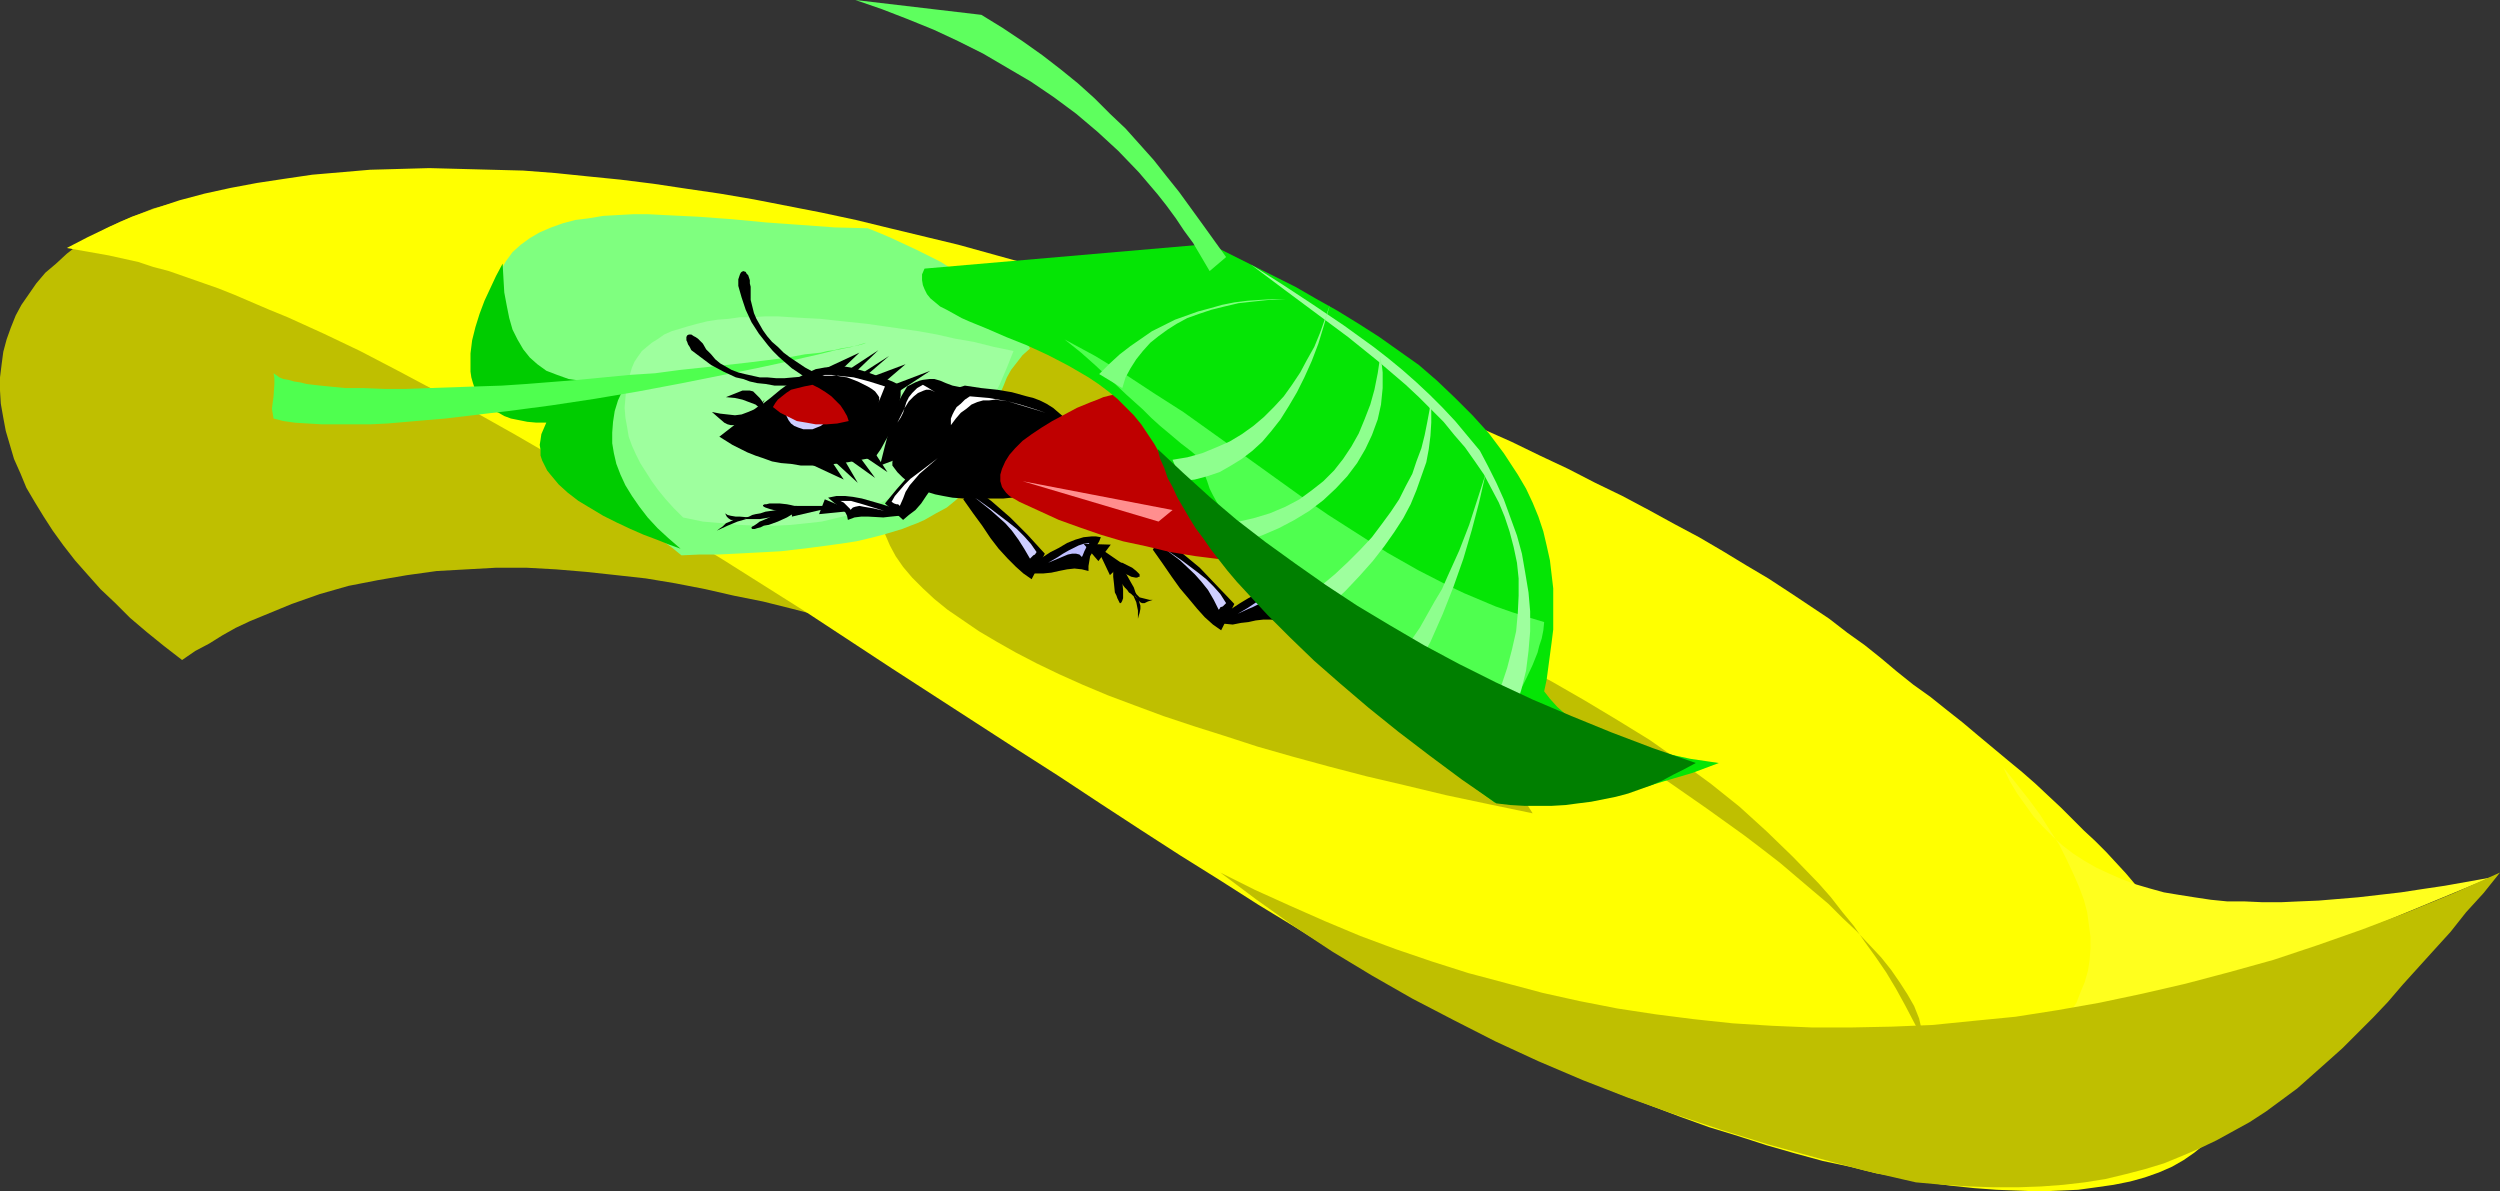
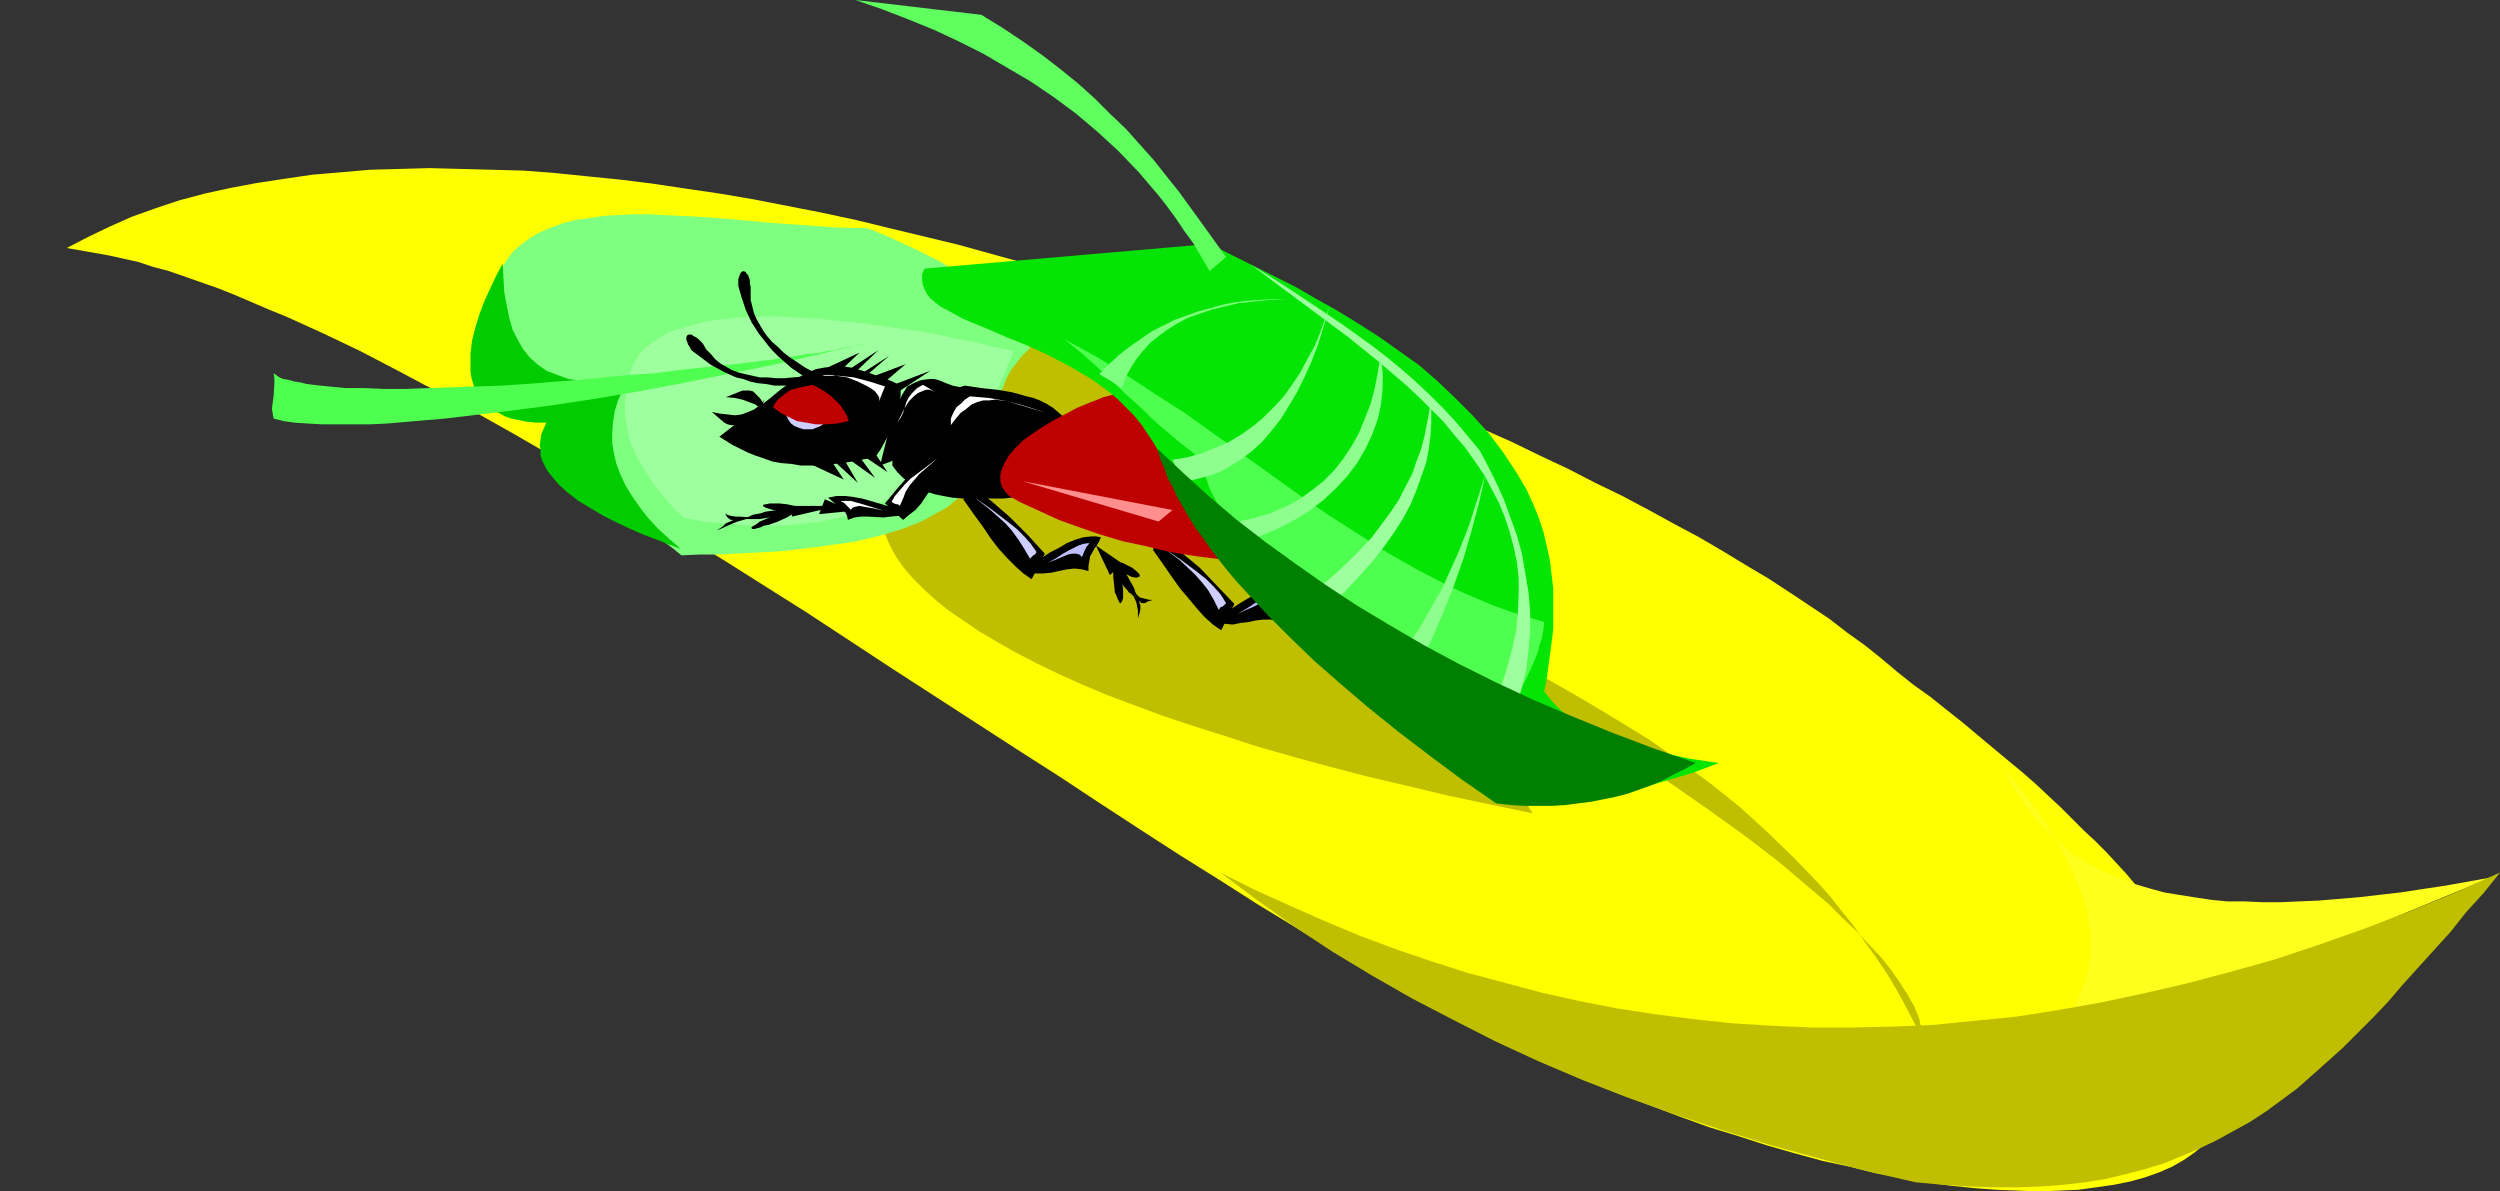
<svg xmlns="http://www.w3.org/2000/svg" xmlns:ns1="http://sodipodi.sourceforge.net/DTD/sodipodi-0.dtd" xmlns:ns2="http://www.inkscape.org/namespaces/inkscape" version="1.0" width="129.724mm" height="61.823mm" id="svg68" ns1:docname="Insect Sleeping.wmf">
  <rect width="100%" height="100%" fill="#333333" stroke="none" />
  <ns1:namedview id="namedview68" pagecolor="#ffffff" bordercolor="#000000" borderopacity="0.25" ns2:showpageshadow="2" ns2:pageopacity="0.0" ns2:pagecheckerboard="0" ns2:deskcolor="#d1d1d1" ns2:document-units="mm" />
  <defs id="defs1">
    <pattern id="WMFhbasepattern" patternUnits="userSpaceOnUse" width="6" height="6" x="0" y="0" />
  </defs>
-   <path style="fill:#bfbf00;fill-opacity:1;fill-rule:evenodd;stroke:none" d="m 211.211,136.384 -4.363,-1.454 -4.686,-1.454 -4.686,-1.454 -5.01,-1.616 -4.848,-1.616 -5.171,-1.616 -5.171,-1.616 -5.333,-1.454 -5.494,-1.616 -5.494,-1.616 -5.494,-1.454 -5.818,-1.454 -5.656,-1.131 -5.656,-1.293 -5.818,-1.131 -5.818,-0.97 -5.818,-0.646 -5.979,-0.646 -5.818,-0.485 -5.818,-0.323 h -5.979 l -5.818,0.323 -5.818,0.323 -5.818,0.808 -5.656,0.97 -5.818,1.131 -5.656,1.616 -5.494,1.939 -5.494,2.262 -2.747,1.131 -2.747,1.293 -2.586,1.454 -2.586,1.616 -2.747,1.454 -2.586,1.778 -3.555,-2.747 -3.394,-2.747 -3.232,-2.747 -2.909,-2.909 -2.909,-2.747 -2.586,-2.909 -2.424,-2.747 -2.262,-2.909 -2.101,-2.909 L 8.565,101.319 6.787,98.41 5.171,95.663 4.04,92.916 2.747,90.007 1.939,87.26 1.131,84.513 0.646,81.928 0.162,79.181 0,76.595 V 74.01 L 0.323,71.424 0.646,69 1.293,66.576 2.101,64.314 3.07,61.89 4.202,59.789 5.656,57.689 7.11,55.588 8.888,53.487 l 2.101,-1.778 2.101,-1.939 2.262,-1.778 2.586,-1.454 2.747,-1.616 2.909,-1.454 3.232,-1.293 3.232,-1.293 3.555,-0.97 3.717,-0.97 4.04,-0.97 4.04,-0.646 4.363,-0.646 4.525,-0.485 4.686,-0.323 4.848,-0.162 h 5.171 l 5.333,0.162 5.494,0.323 5.818,0.323 5.979,0.646 6.141,0.808 6.302,0.808 6.464,1.131 6.787,1.293 6.949,1.454 7.11,1.778 7.434,1.778 7.595,2.101 7.595,2.101 8.08,2.424 8.08,2.747 8.403,2.747 8.565,3.07 8.888,3.393 z" id="path1" />
  <path style="fill:#ffff00;fill-opacity:1;fill-rule:evenodd;stroke:none" d="m 13.09,48.639 2.747,0.485 2.747,0.485 2.747,0.485 2.909,0.646 2.909,0.646 2.909,0.97 3.07,0.808 3.232,1.131 3.232,1.131 3.232,1.131 3.232,1.293 3.394,1.454 3.394,1.454 3.555,1.454 7.11,3.232 7.11,3.393 7.434,3.878 7.595,4.04 7.757,4.201 7.757,4.363 8.08,4.686 7.918,4.686 8.242,4.848 8.08,5.171 8.242,5.009 16.645,10.504 16.483,10.827 16.483,10.665 8.242,5.333 4.04,2.585 4.04,2.585 8.08,5.333 7.918,5.171 7.757,5.009 7.757,4.848 7.595,4.848 7.434,4.525 6.464,4.04 6.464,3.717 6.464,3.717 6.464,3.555 6.302,3.232 6.302,3.232 6.302,2.909 6.302,2.909 6.141,2.585 5.979,2.585 5.979,2.262 5.979,2.262 5.818,2.101 5.818,1.778 5.494,1.778 5.656,1.616 5.333,1.454 5.333,1.131 5.171,1.293 4.848,0.808 5.01,0.97 4.686,0.646 4.686,0.485 4.363,0.323 4.202,0.162 4.202,0.162 3.878,-0.162 3.717,-0.162 3.555,-0.485 3.394,-0.485 3.232,-0.646 2.909,-0.808 2.747,-0.97 2.586,-1.131 2.262,-1.293 2.101,-1.454 1.778,-1.454 1.778,-1.616 1.293,-1.939 1.131,-1.939 0.808,-2.101 0.646,-2.101 0.323,-2.424 v -2.585 l -0.323,-2.585 -0.485,-2.747 -0.646,-2.909 -1.293,-3.07 -1.293,-3.232 -1.778,-3.393 -2.101,-3.393 -1.131,-1.778 -1.293,-1.939 -1.131,-1.778 -1.454,-1.939 -1.454,-1.939 -1.616,-1.778 -1.616,-2.101 -1.778,-1.939 -1.778,-2.101 -1.939,-2.101 -1.939,-2.101 -2.101,-2.101 -2.262,-2.101 -2.262,-2.262 -2.262,-2.262 -2.424,-2.262 -2.586,-2.424 -2.586,-2.262 -2.747,-2.262 -2.909,-2.424 -2.909,-2.424 -3.07,-2.585 -3.07,-2.424 -3.232,-2.585 -3.394,-2.424 -3.232,-2.585 -3.07,-2.585 -3.232,-2.585 -3.394,-2.424 -3.555,-2.747 -3.878,-2.585 -3.878,-2.585 -4.202,-2.747 -4.363,-2.585 -4.525,-2.747 -4.686,-2.747 -4.848,-2.585 -5.01,-2.747 -5.171,-2.747 -5.333,-2.585 -5.333,-2.747 -5.494,-2.585 -5.656,-2.747 -5.818,-2.585 -5.979,-2.585 -5.818,-2.585 -6.141,-2.424 -6.141,-2.585 -12.605,-4.848 -12.766,-4.686 -13.09,-4.525 -13.251,-4.201 -13.413,-3.878 -13.413,-3.717 -13.413,-3.232 -6.626,-1.616 -6.787,-1.454 -6.626,-1.293 -6.626,-1.293 -6.626,-1.131 -6.626,-0.97 -6.464,-0.97 -6.464,-0.808 -6.464,-0.646 -6.302,-0.646 -6.302,-0.485 -6.141,-0.162 -6.141,-0.162 -6.141,-0.162 -5.818,0.162 -5.818,0.162 -5.656,0.485 -5.656,0.485 -5.494,0.808 -5.333,0.808 -5.171,0.97 -5.171,1.131 -4.848,1.293 -4.848,1.616 -4.525,1.616 -4.363,1.939 -4.363,2.101 z" id="path2" />
  <path style="fill:#bfbf00;fill-opacity:1;fill-rule:evenodd;stroke:none" d="m 173.235,94.209 -0.485,2.101 -0.162,2.101 v 2.101 l 0.323,2.101 0.646,2.101 0.97,2.262 1.131,2.101 1.454,2.101 1.778,2.101 2.101,2.101 2.262,2.101 2.586,2.101 3.07,2.101 3.07,2.101 3.555,2.101 3.717,2.101 4.04,2.101 4.363,2.101 4.686,2.101 5.01,2.101 5.171,1.939 5.656,2.101 5.818,1.939 6.141,1.939 6.464,2.101 6.787,1.939 7.11,1.939 7.434,1.939 7.595,1.778 8.08,1.939 8.403,1.778 8.565,1.778 -43.147,-69.647 -62.054,-27.632 v 0 l -0.162,0.323 -0.323,0.485 -0.323,0.646 -0.485,0.646 -0.485,0.808 -1.293,2.101 -1.616,2.424 -1.778,2.747 -1.778,2.909 -1.939,2.909 -2.101,3.07 -1.778,2.747 -1.939,2.747 -0.808,1.293 -0.97,1.131 -0.808,1.131 -0.646,0.97 -0.646,0.808 -0.646,0.808 -0.485,0.485 -0.485,0.485 -0.485,0.323 z" id="path3" />
  <path style="fill:#bfbf00;fill-opacity:1;fill-rule:evenodd;stroke:none" d="m 176.144,74.171 6.787,3.717 7.11,3.555 7.11,3.555 7.11,3.393 14.382,6.464 14.706,6.302 14.544,6.302 14.544,6.141 14.221,6.302 7.11,3.393 6.949,3.232 6.787,3.555 6.787,3.555 6.464,3.717 6.464,3.878 6.302,3.878 5.979,4.201 5.979,4.363 5.656,4.525 5.333,4.848 5.171,5.009 5.01,5.171 2.424,2.747 2.262,2.909 2.262,2.747 2.101,3.07 2.101,2.909 2.101,3.07 1.939,3.232 1.778,3.232 1.778,3.393 1.778,3.393 v -1.131 l -0.323,-0.97 -0.485,-2.101 -0.97,-2.424 -1.293,-2.262 -1.454,-2.262 -1.778,-2.585 -1.939,-2.424 -2.424,-2.585 -2.424,-2.585 -2.747,-2.585 -2.747,-2.747 -3.07,-2.585 -3.232,-2.747 -3.232,-2.747 -3.555,-2.747 -3.394,-2.585 -7.434,-5.333 -7.434,-5.171 -7.434,-5.009 -7.434,-4.686 -3.717,-2.424 -3.555,-2.101 -3.394,-2.101 -3.394,-2.101 -3.232,-1.778 -3.07,-1.778 -2.909,-1.778 -2.747,-1.454 -0.162,-0.162 h -0.162 l -0.485,-0.162 -0.485,-0.323 -0.646,-0.323 -0.808,-0.323 -0.97,-0.485 -0.97,-0.485 -1.293,-0.646 -1.293,-0.646 -1.293,-0.646 -1.616,-0.646 -1.616,-0.808 -1.616,-0.808 -1.778,-0.97 -1.939,-0.97 -4.04,-1.778 -4.202,-2.101 -4.525,-2.262 -4.686,-2.262 -4.848,-2.424 -5.01,-2.424 -10.181,-4.848 -10.342,-5.009 -5.01,-2.424 -4.848,-2.424 -4.848,-2.262 -4.525,-2.262 -4.363,-2.262 -4.04,-1.939 -1.778,-0.97 -1.939,-0.808 -1.778,-0.808 -1.616,-0.97 -1.454,-0.646 -1.454,-0.808 -1.293,-0.646 -1.293,-0.646 -1.131,-0.485 -0.97,-0.485 -0.808,-0.485 -0.646,-0.323 -0.646,-0.323 -0.485,-0.323 z" id="path4" />
  <path style="fill:#7fff7f;fill-opacity:1;fill-rule:evenodd;stroke:none" d="m 96.96,70.616 -0.323,-1.939 -0.323,-1.778 v -1.616 l -0.162,-1.616 v -1.616 l 0.162,-1.454 v -1.293 l 0.323,-1.454 0.485,-2.424 0.97,-2.262 1.131,-1.939 1.293,-1.778 1.616,-1.454 1.778,-1.293 1.939,-1.131 2.262,-0.97 2.262,-0.808 2.424,-0.646 2.586,-0.323 2.909,-0.485 2.909,-0.162 2.909,-0.162 h 3.07 l 3.07,0.162 6.626,0.323 6.626,0.485 6.787,0.646 6.787,0.485 6.626,0.485 6.464,0.162 2.424,0.97 2.262,0.97 4.848,2.262 4.848,2.424 2.262,1.454 2.262,1.454 2.101,1.454 2.101,1.616 1.939,1.616 1.616,1.778 1.616,1.778 1.454,1.778 1.131,1.939 0.97,2.101 -1.454,1.293 -1.131,1.454 -1.131,1.454 -0.808,1.454 -0.646,1.616 -0.646,1.454 -0.808,3.393 -0.646,3.232 -0.485,1.778 -0.323,1.616 -0.485,1.616 -0.646,1.778 -0.646,1.454 -0.97,1.616 -0.97,1.616 -1.293,1.454 -1.454,1.454 -1.778,1.454 -2.101,1.131 -2.262,1.293 -1.454,0.646 -1.293,0.485 -1.616,0.646 -1.616,0.485 -1.616,0.485 -1.778,0.485 -1.939,0.485 -2.101,0.485 -2.101,0.323 -2.262,0.323 -2.424,0.323 -2.424,0.323 -2.747,0.323 -2.747,0.323 -2.909,0.162 -3.07,0.162 -3.07,0.162 -3.394,0.162 h -3.555 l -3.555,0.162 -1.778,-1.454 -1.778,-1.293 -1.616,-1.293 -1.616,-1.293 -2.747,-2.747 -2.424,-2.585 -2.262,-2.747 -1.939,-2.585 -1.939,-2.747 -1.778,-2.424 -3.394,-5.009 -1.778,-2.262 -1.939,-2.262 -2.101,-2.101 -2.262,-2.101 -2.586,-1.778 -1.293,-0.808 z" id="path5" />
  <path style="fill:#9eff9e;fill-opacity:1;fill-rule:evenodd;stroke:none" d="m 198.768,68.839 -3.878,-0.808 -3.878,-0.97 -3.717,-0.646 -3.555,-0.808 -3.555,-0.646 -3.394,-0.485 -3.394,-0.485 -3.394,-0.485 -3.07,-0.323 -3.07,-0.323 -2.909,-0.323 -3.07,-0.162 -2.747,-0.162 -2.586,-0.162 h -2.586 l -2.424,0.162 h -2.424 l -2.262,0.323 -2.101,0.162 -2.101,0.323 -1.939,0.485 -1.778,0.485 -1.616,0.485 -1.616,0.485 -1.454,0.646 -1.131,0.808 -1.293,0.808 -0.97,0.808 -0.97,0.808 -0.808,1.131 -0.646,0.97 -0.485,1.131 -0.646,2.101 -0.485,1.939 -0.162,1.939 -0.162,1.939 0.162,1.939 0.323,1.778 0.323,1.939 0.646,1.778 0.808,1.778 0.808,1.616 1.131,1.778 1.131,1.778 1.293,1.778 1.454,1.778 1.616,1.778 1.778,1.778 3.878,0.808 3.717,0.323 3.555,0.323 3.394,0.162 h 3.394 l 3.232,-0.162 3.07,-0.323 2.909,-0.323 2.747,-0.646 2.586,-0.646 2.586,-0.808 2.424,-0.97 2.262,-1.131 2.262,-0.97 1.939,-1.293 2.101,-1.293 1.778,-1.454 1.778,-1.293 1.616,-1.616 1.616,-1.454 1.454,-1.616 1.293,-1.616 1.293,-1.616 1.293,-1.616 2.101,-3.393 1.778,-3.393 1.454,-3.393 z" id="path6" />
  <path style="fill:#000000;fill-opacity:1;fill-rule:evenodd;stroke:none" d="m 190.526,95.34 1.939,1.454 1.939,1.454 3.717,3.232 3.394,3.393 3.394,3.717 -2.586,5.009 -1.616,-1.131 -1.454,-1.293 -1.616,-1.616 -1.778,-1.939 -1.616,-2.101 -1.616,-2.424 -1.778,-2.424 -1.939,-2.747 0.162,-0.162 v -0.323 l 0.485,-0.808 0.485,-0.808 0.162,-0.323 z" id="path7" />
  <path style="fill:#ceceff;fill-opacity:1;fill-rule:evenodd;stroke:none" d="m 203.293,108.267 -1.131,-1.616 -1.293,-1.454 -1.454,-1.454 -1.616,-1.293 -3.394,-2.585 -3.394,-2.424 3.232,2.585 1.454,1.293 1.454,1.293 1.293,1.454 1.293,1.778 1.131,1.778 1.131,1.939 0.162,-0.162 0.162,-0.162 0.323,-0.323 0.323,-0.162 z" id="path8" />
  <path style="fill:#000000;fill-opacity:1;fill-rule:evenodd;stroke:none" d="m 202.808,110.368 3.232,-2.101 1.616,-0.808 1.616,-0.97 1.616,-0.646 1.616,-0.485 1.616,-0.162 h 0.808 l 0.97,0.162 -0.323,0.808 -0.485,0.808 -0.485,0.646 -0.323,0.646 -0.485,0.808 -0.162,0.97 -0.162,0.97 v 0.97 l -0.646,-0.162 -0.646,-0.162 -1.454,-0.162 -1.454,0.162 -1.616,0.323 -1.454,0.323 -1.616,0.162 h -1.616 l -0.808,-0.162 -0.97,-0.323 0.162,-0.162 v -0.162 l 0.485,-0.646 0.485,-0.485 0.162,-0.162 z" id="path9" />
  <path style="fill:#bfbfff;fill-opacity:1;fill-rule:evenodd;stroke:none" d="m 213.635,106.49 -1.131,0.162 -0.97,0.323 -1.939,0.97 -1.131,0.646 -0.97,0.646 -1.939,1.131 1.939,-0.808 1.939,-0.808 0.808,-0.162 h 0.808 l 0.646,0.162 0.485,0.485 v 0 l 0.162,-0.323 0.323,-0.808 0.485,-0.97 0.323,-0.323 z" id="path10" />
-   <path style="fill:#000000;fill-opacity:1;fill-rule:evenodd;stroke:none" d="m 212.504,106.651 5.333,0.162 -2.424,3.232 z" id="path11" />
  <path style="fill:#000000;fill-opacity:1;fill-rule:evenodd;stroke:none" d="m 214.928,106.975 5.171,3.555 -2.424,2.262 z" id="path12" />
  <path style="fill:#000000;fill-opacity:1;fill-rule:evenodd;stroke:none" d="m 220.907,112.63 0.97,0.485 0.808,0.162 h 0.323 l 0.323,-0.162 h 0.162 v -0.162 -0.323 l -0.162,-0.162 -0.485,-0.485 -0.808,-0.646 -0.97,-0.485 -0.97,-0.485 h -0.97 -0.323 -0.162 -0.323 v 0.323 0.162 l 0.162,0.162 0.485,0.646 0.808,0.485 z" id="path13" />
  <path style="fill:#000000;fill-opacity:1;fill-rule:evenodd;stroke:none" d="m 220.099,114.085 0.162,1.616 v 1.131 0.485 l -0.162,0.485 -0.162,0.323 -0.162,0.162 h -0.162 l -0.162,-0.323 -0.162,-0.323 -0.162,-0.323 -0.162,-0.485 -0.323,-0.646 -0.162,-1.616 -0.162,-1.454 v -1.778 l 0.162,-0.323 0.162,-0.323 v -0.162 h 0.323 l 0.162,0.162 0.162,0.323 0.162,0.485 0.162,0.485 0.162,0.646 z" id="path14" />
  <path style="fill:#000000;fill-opacity:1;fill-rule:evenodd;stroke:none" d="m 220.099,114.569 -0.808,-1.131 -0.646,-1.293 -0.162,-0.485 -0.162,-0.485 v -0.323 -0.323 l 0.162,-0.162 0.162,0.162 0.323,0.162 0.323,0.162 0.323,0.323 0.485,0.485 0.808,0.97 0.808,1.454 0.646,1.131 0.162,0.485 0.162,0.485 0.162,0.323 -0.162,0.323 h -0.162 -0.162 -0.162 l -0.323,-0.323 -0.485,-0.323 -0.323,-0.485 -0.485,-0.485 z" id="path15" />
  <path style="fill:#000000;fill-opacity:1;fill-rule:evenodd;stroke:none" d="m 221.392,115.216 0.808,0.97 0.646,0.97 0.323,0.485 0.485,0.485 0.323,0.162 h 0.485 l 0.646,-0.323 0.97,-0.323 h -0.646 l -1.293,-0.323 -0.646,-0.162 -0.97,-0.97 z" id="path16" />
  <path style="fill:#000000;fill-opacity:1;fill-rule:evenodd;stroke:none" d="m 221.392,115.216 0.485,0.646 0.323,0.485 0.646,0.808 0.485,0.485 0.162,0.646 0.162,0.485 v 0.646 l -0.162,0.808 -0.162,0.485 -0.162,0.646 v -0.808 -0.808 l -0.323,-1.616 -0.646,-1.454 z" id="path17" />
  <path style="fill:#000000;fill-opacity:1;fill-rule:evenodd;stroke:none" d="m 227.694,105.359 1.939,1.454 1.939,1.454 3.717,3.07 3.394,3.555 3.394,3.555 -1.293,2.585 -1.293,2.585 -1.616,-1.131 -1.616,-1.454 -1.454,-1.616 -1.616,-1.939 -1.778,-2.101 -1.616,-2.262 -1.778,-2.585 -1.939,-2.747 0.162,-0.162 v -0.162 l 0.485,-0.97 0.485,-0.808 0.162,-0.323 z" id="path18" />
  <path style="fill:#ceceff;fill-opacity:1;fill-rule:evenodd;stroke:none" d="m 240.461,118.286 -1.131,-1.778 -1.293,-1.454 -1.454,-1.454 -1.616,-1.293 -3.232,-2.424 -3.555,-2.424 3.232,2.424 2.909,2.747 1.293,1.454 1.293,1.616 1.131,1.939 0.97,1.939 0.162,-0.162 0.162,-0.323 0.485,-0.162 0.323,-0.323 z" id="path19" />
  <path style="fill:#000000;fill-opacity:1;fill-rule:evenodd;stroke:none" d="m 239.976,120.387 3.232,-2.101 1.616,-0.97 1.454,-0.808 1.616,-0.646 1.778,-0.485 1.616,-0.162 h 0.808 0.97 l -0.485,0.97 -0.808,1.293 -0.485,0.808 -0.323,0.808 -0.323,0.808 -0.162,0.97 0.162,1.131 -0.646,-0.323 -0.646,-0.162 h -1.616 l -1.454,0.162 -1.454,0.323 -1.454,0.162 -1.616,0.323 -1.616,-0.162 -0.808,-0.162 -0.97,-0.323 h 0.162 v -0.162 l 0.485,-0.646 0.485,-0.485 0.162,-0.162 z" id="path20" />
  <path style="fill:#bfbfff;fill-opacity:1;fill-rule:evenodd;stroke:none" d="m 250.803,116.508 -1.131,0.162 -0.97,0.323 -2.101,0.97 -0.97,0.646 -0.97,0.646 -1.939,1.131 2.101,-0.97 0.808,-0.323 0.97,-0.485 0.808,-0.162 h 0.646 l 0.646,0.323 0.646,0.485 v -0.162 l 0.162,-0.162 0.323,-0.808 0.485,-0.97 0.162,-0.323 z" id="path21" />
  <path style="fill:#000000;fill-opacity:1;fill-rule:evenodd;stroke:none" d="m 249.672,116.508 5.333,0.323 -2.424,3.07 z" id="path22" />
  <path style="fill:#000000;fill-opacity:1;fill-rule:evenodd;stroke:none" d="m 252.096,116.993 5.171,3.555 -2.262,2.262 z" id="path23" />
  <path style="fill:#000000;fill-opacity:1;fill-rule:evenodd;stroke:none" d="m 258.075,122.649 0.97,0.323 0.808,0.162 h 0.646 v -0.162 l 0.162,-0.162 v -0.162 l -0.162,-0.323 -0.485,-0.485 -0.808,-0.485 -1.131,-0.646 -0.97,-0.323 -0.808,-0.162 h -0.323 l -0.323,0.162 h -0.162 v 0.162 0.323 l 0.162,0.162 0.485,0.646 0.808,0.485 z" id="path24" />
  <path style="fill:#000000;fill-opacity:1;fill-rule:evenodd;stroke:none" d="m 257.267,124.103 0.162,1.454 v 1.293 0.485 l -0.162,0.323 v 0.323 l -0.323,0.162 h -0.162 l -0.162,-0.162 -0.162,-0.323 -0.162,-0.485 -0.323,-0.485 v -0.646 l -0.323,-1.454 -0.323,-1.454 v -1.778 l 0.162,-0.323 0.162,-0.323 0.162,-0.162 h 0.162 l 0.323,0.162 0.162,0.323 0.162,0.485 0.323,1.131 z" id="path25" />
  <path style="fill:#000000;fill-opacity:1;fill-rule:evenodd;stroke:none" d="m 257.267,124.588 -0.808,-1.293 -0.646,-1.131 -0.162,-0.485 -0.162,-0.485 v -0.485 -0.162 l 0.162,-0.162 h 0.162 l 0.323,0.162 0.323,0.162 0.323,0.323 0.485,0.485 0.808,1.131 0.97,1.293 0.485,1.293 0.162,0.485 0.162,0.485 v 0.485 0.162 h -0.162 l -0.323,-0.162 -0.323,-0.162 -0.485,-0.323 -0.485,-0.485 z" id="path26" />
  <path style="fill:#000000;fill-opacity:1;fill-rule:evenodd;stroke:none" d="m 258.56,125.073 0.808,1.131 0.485,0.808 0.485,0.646 0.485,0.323 0.323,0.323 0.646,-0.162 0.485,-0.162 0.97,-0.485 h -0.646 -0.646 l -0.646,-0.162 -0.485,-0.323 -1.131,-0.808 z" id="path27" />
  <path style="fill:#000000;fill-opacity:1;fill-rule:evenodd;stroke:none" d="m 258.56,125.235 0.485,0.485 0.323,0.485 0.646,0.808 0.485,0.646 0.323,0.485 v 0.485 0.646 l -0.162,0.808 -0.162,0.646 -0.162,0.646 -0.162,-1.778 -0.323,-1.616 -0.485,-1.454 z" id="path28" />
  <path style="fill:#000000;fill-opacity:1;fill-rule:evenodd;stroke:none" d="m 159.176,73.525 9.373,-4.363 -6.626,6.302 10.342,-6.787 -7.757,7.433 9.858,-6.302 -5.818,5.009 9.05,-3.393 -6.626,5.656 11.474,-4.363 -6.141,4.04 -5.333,11.15 3.07,4.686 -6.464,-4.363 4.04,5.494 -6.787,-4.848 3.394,5.817 -5.979,-5.494 3.232,4.848 -9.05,-4.201 z" id="path29" />
  <path style="fill:#00cc00;fill-opacity:1;fill-rule:evenodd;stroke:none" d="m 133.481,107.621 -2.424,-2.101 -2.101,-1.939 -1.939,-2.101 -1.616,-2.101 -1.454,-2.101 -1.293,-2.101 -0.97,-2.101 -0.808,-2.101 -0.485,-2.101 -0.323,-1.939 v -2.101 l 0.162,-2.101 0.323,-2.101 0.646,-2.101 0.97,-2.101 1.131,-2.101 -1.778,0.323 h -1.616 l -1.616,0.162 h -1.454 -1.454 l -1.454,-0.162 -1.293,-0.162 -1.131,-0.162 -2.262,-0.808 -2.101,-0.808 -1.778,-1.293 -1.454,-1.293 -1.293,-1.616 -1.131,-1.939 -0.97,-1.939 -0.646,-2.262 -0.485,-2.424 -0.485,-2.585 -0.162,-2.747 -0.162,-2.909 -1.293,2.424 -1.131,2.424 -1.131,2.424 -0.97,2.585 -0.808,2.585 -0.646,2.585 -0.323,2.585 v 2.424 1.131 l 0.162,1.131 0.323,1.131 0.323,0.97 0.485,0.97 0.646,0.97 0.646,0.808 0.808,0.808 0.97,0.808 1.131,0.485 1.131,0.646 1.293,0.485 1.616,0.323 1.616,0.323 1.778,0.162 h 1.939 l -0.485,1.131 -0.485,1.131 -0.162,1.131 -0.162,0.97 0.162,0.97 v 1.131 l 0.323,0.97 0.485,0.97 0.485,0.97 0.646,0.808 0.808,0.97 0.808,0.97 1.778,1.616 2.101,1.616 2.424,1.454 2.424,1.454 2.586,1.293 2.747,1.293 2.586,1.131 2.586,0.97 2.424,0.97 z" id="path30" />
  <path style="fill:#4fff4f;fill-opacity:1;fill-rule:evenodd;stroke:none" d="m 53.651,73.202 0.485,0.323 0.646,0.485 0.808,0.323 0.97,0.162 1.131,0.323 1.131,0.162 1.293,0.323 1.293,0.162 1.454,0.162 1.616,0.162 3.232,0.323 h 3.717 l 3.878,0.162 h 4.363 l 4.363,-0.162 4.686,-0.162 4.686,-0.162 5.01,-0.162 4.848,-0.323 10.181,-0.808 10.019,-0.97 5.01,-0.323 4.848,-0.646 4.525,-0.485 4.525,-0.485 4.363,-0.485 3.878,-0.485 3.717,-0.485 3.555,-0.646 3.07,-0.323 1.293,-0.323 1.293,-0.162 1.293,-0.323 0.97,-0.162 0.97,-0.162 0.97,-0.162 0.646,-0.162 0.646,-0.162 0.485,-0.162 0.323,-0.162 -2.747,0.808 -3.232,0.646 -3.232,0.808 -3.555,0.808 -3.555,0.808 -3.717,0.808 -3.878,0.808 -4.04,0.808 -8.08,1.616 -8.565,1.616 -8.565,1.454 -8.565,1.293 -8.565,1.131 -4.202,0.485 -4.04,0.485 -4.04,0.485 -3.878,0.323 -3.717,0.323 -3.717,0.323 -3.394,0.162 h -3.394 -3.07 -2.909 l -2.747,-0.162 -2.586,-0.162 -2.262,-0.323 -1.939,-0.485 -0.162,-0.97 -0.162,-0.97 0.323,-2.424 0.162,-2.424 v -1.131 z" id="path31" />
  <path style="fill:#000000;fill-opacity:1;fill-rule:evenodd;stroke:none" d="m 141.077,85.644 1.454,-1.131 1.454,-1.131 2.586,-1.778 2.424,-1.939 2.101,-1.616 1.939,-1.616 1.778,-1.293 1.778,-1.131 1.616,-0.808 1.778,-0.808 1.778,-0.323 1.939,-0.162 h 2.101 l 0.97,0.162 1.293,0.323 1.131,0.323 1.454,0.485 1.293,0.485 1.454,0.485 1.616,0.646 1.616,0.808 v 1.939 l -0.323,1.778 -0.485,1.778 -0.485,1.778 -0.646,1.778 -0.97,1.616 -0.97,1.778 -1.131,1.616 -2.747,0.485 -2.586,0.485 -2.586,0.323 -2.262,0.323 h -2.262 -2.101 l -1.939,-0.323 -1.939,-0.162 -1.778,-0.323 -1.778,-0.646 -1.454,-0.485 -1.616,-0.646 -2.909,-1.454 z" id="path32" />
  <path style="fill:#000000;fill-opacity:1;fill-rule:evenodd;stroke:none" d="m 189.233,75.625 3.232,0.485 3.07,0.323 2.909,0.485 2.909,0.808 1.293,0.323 1.293,0.485 1.293,0.646 1.293,0.808 1.131,0.97 1.131,0.97 1.131,1.293 1.131,1.454 -3.717,12.281 -2.101,0.162 -1.778,0.162 -3.555,0.162 -3.07,0.323 h -2.909 -2.586 -2.424 l -2.101,-0.162 -1.778,-0.323 -1.616,-0.323 -1.616,-0.485 -1.293,-0.485 -1.293,-0.646 -1.131,-0.808 -1.131,-0.97 -0.97,-0.97 -0.97,-1.293 V 90.654 l 0.162,-0.97 0.323,-0.97 0.323,-0.97 0.646,-1.293 0.646,-1.131 0.808,-1.293 0.808,-1.131 0.97,-1.293 1.131,-1.131 1.293,-0.97 1.293,-1.131 1.293,-0.808 1.454,-0.808 1.454,-0.646 z" id="path33" />
  <path style="fill:#bf0000;fill-opacity:1;fill-rule:evenodd;stroke:none" d="m 199.899,98.41 -0.808,-0.485 -0.646,-0.323 -0.646,-0.485 -0.485,-0.485 -0.485,-0.646 -0.323,-0.485 -0.323,-1.131 v -1.293 l 0.323,-1.131 0.646,-1.454 0.808,-1.293 1.131,-1.293 1.454,-1.454 1.778,-1.293 1.939,-1.293 2.101,-1.293 2.424,-1.293 2.424,-1.293 2.747,-1.131 1.293,-0.485 1.131,-0.485 1.293,-0.323 1.454,-0.323 3.07,-0.485 h 3.07 3.394 l 3.555,0.323 3.717,0.323 3.878,0.646 3.878,0.808 3.878,0.97 4.04,1.131 3.878,1.293 3.878,1.293 3.717,1.454 3.717,1.454 3.555,1.616 3.394,1.616 3.232,1.616 2.909,1.778 2.747,1.616 2.424,1.616 1.939,1.616 0.97,0.97 1.616,1.454 0.646,0.808 0.485,0.808 0.485,0.646 0.485,1.454 v 0.646 0.485 l -0.162,0.646 -0.323,0.646 -0.485,0.485 -0.485,0.485 -0.808,0.485 -0.808,0.323 -0.97,0.485 -1.131,0.323 -1.293,0.323 -1.454,0.162 -3.717,0.323 -3.555,0.323 -3.555,0.162 -3.394,0.162 -3.232,0.162 h -3.394 -6.141 l -5.979,-0.162 -5.818,-0.323 -5.333,-0.485 -5.171,-0.646 -5.01,-0.808 -4.686,-1.131 -4.525,-0.97 -4.363,-1.293 -4.202,-1.454 -4.04,-1.454 -3.878,-1.778 z" id="path34" />
  <path style="fill:#000000;fill-opacity:1;fill-rule:evenodd;stroke:none" d="m 172.589,91.3 0.97,-3.878 1.131,-4.201 0.646,-2.101 0.646,-1.939 0.97,-1.778 0.97,-1.616 0.97,-0.485 0.646,-0.323 0.808,-0.323 0.646,-0.162 1.293,-0.162 h 0.97 l 1.131,0.323 1.131,0.485 1.293,0.485 1.616,0.323 -1.454,2.585 -1.616,2.424 -1.616,2.262 -1.778,2.101 -2.101,1.939 -2.262,1.616 -2.424,1.454 -1.293,0.485 z" id="path35" />
  <path style="fill:#ffffff;fill-opacity:1;fill-rule:evenodd;stroke:none" d="m 190.203,77.726 -0.97,0.646 -0.808,0.808 -0.808,0.646 -0.485,0.808 -0.323,0.646 -0.323,0.808 v 0.646 0.646 l 0.97,-1.293 0.97,-1.131 1.131,-0.808 0.97,-0.808 1.131,-0.485 1.131,-0.323 h 1.131 l 1.293,-0.162 1.131,0.162 1.293,0.162 2.424,0.646 2.586,0.808 2.424,0.808 -3.717,-1.131 -3.717,-1.131 -3.717,-0.646 z" id="path36" />
  <path style="fill:#ceceff;fill-opacity:1;fill-rule:evenodd;stroke:none" d="m 158.368,76.11 h -0.808 l -0.97,0.323 -0.808,0.323 -0.646,0.646 -0.485,0.485 -0.323,0.646 -0.323,0.808 -0.162,0.808 0.162,0.808 0.323,0.808 0.323,0.646 0.485,0.646 0.646,0.485 0.808,0.323 0.97,0.323 h 0.808 0.97 l 0.808,-0.323 0.808,-0.323 0.646,-0.485 0.646,-0.646 0.323,-0.646 0.323,-0.808 0.162,-0.808 -0.162,-0.808 -0.323,-0.808 -0.323,-0.646 -0.646,-0.485 -0.646,-0.646 -0.808,-0.323 -0.808,-0.323 z" id="path37" />
  <path style="fill:#000000;fill-opacity:1;fill-rule:evenodd;stroke:none" d="m 183.739,88.553 -1.454,1.131 -1.454,1.131 -2.586,2.424 -2.424,2.747 -2.262,2.747 3.555,3.232 1.131,-0.97 1.293,-0.97 1.131,-1.293 0.97,-1.454 1.131,-1.616 0.97,-1.616 1.131,-1.939 0.97,-1.939 v -0.162 l -0.162,-0.162 -0.646,-0.646 -0.646,-0.485 -0.323,-0.162 z" id="path38" />
  <path style="fill:#ffffff;fill-opacity:1;fill-rule:evenodd;stroke:none" d="m 174.851,98.41 0.646,-1.131 0.97,-1.131 0.97,-1.131 1.131,-1.131 2.586,-1.939 2.747,-2.101 -2.424,2.101 -1.131,0.97 -0.97,1.131 -0.97,1.131 -0.808,1.293 -0.485,1.293 -0.646,1.454 -0.323,-0.323 h -0.323 l -0.485,-0.162 z" id="path39" />
  <path style="fill:#000000;fill-opacity:1;fill-rule:evenodd;stroke:none" d="m 175.982,99.864 -3.555,-1.131 -3.394,-0.97 -1.778,-0.323 -1.454,-0.162 h -1.778 l -1.616,0.323 1.131,0.97 1.293,0.97 0.485,0.485 0.485,0.485 0.323,0.646 0.162,0.808 1.293,-0.485 1.293,-0.162 h 1.454 l 2.909,0.162 1.454,-0.162 1.616,-0.162 1.454,-0.485 h -0.162 v -0.162 l -0.485,-0.323 -0.646,-0.323 z" id="path40" />
  <path style="fill:#ffffff;fill-opacity:1;fill-rule:evenodd;stroke:none" d="m 164.832,98.248 h 1.131 0.97 l 2.262,0.646 2.101,0.646 2.101,0.646 -2.101,-0.485 -0.97,-0.162 -0.97,-0.162 -0.808,-0.162 -0.808,0.162 -0.485,0.162 -0.485,0.485 v -0.162 l -0.162,-0.162 -0.485,-0.485 -0.646,-0.646 -0.323,-0.162 z" id="path41" />
  <path style="fill:#000000;fill-opacity:1;fill-rule:evenodd;stroke:none" d="m 152.389,100.188 -1.293,-0.323 -0.485,-0.162 -0.485,-0.162 -0.323,-0.162 -0.162,-0.162 v 0 -0.162 l 0.323,-0.162 h 0.323 l 0.646,-0.162 h 1.939 l 1.454,0.162 0.808,0.162 0.646,0.162 h 0.485 l 0.485,0.162 0.323,0.162 0.162,0.162 v 0.162 l -0.162,0.162 -0.323,0.162 h -0.323 -0.485 -1.939 z" id="path42" />
  <path style="fill:#000000;fill-opacity:1;fill-rule:evenodd;stroke:none" d="m 149.157,101.157 -0.97,0.162 -0.97,0.162 -0.808,0.162 -0.646,0.162 h -0.646 l -0.485,0.162 h -0.808 -0.485 l -0.485,-0.323 -0.323,-0.323 -0.323,-0.646 0.485,0.323 0.646,0.162 0.97,0.162 h 0.808 l 1.939,0.162 z" id="path43" />
  <path style="fill:#000000;fill-opacity:1;fill-rule:evenodd;stroke:none" d="m 167.094,100.188 -5.333,-2.262 -1.131,2.909 z" id="path44" />
  <path style="fill:#000000;fill-opacity:1;fill-rule:evenodd;stroke:none" d="m 164.347,99.218 h -8.888 l -0.162,2.101 z" id="path45" />
  <path style="fill:#000000;fill-opacity:1;fill-rule:evenodd;stroke:none" d="m 151.581,101.157 -1.778,0.808 -0.808,0.323 -0.646,0.485 -0.485,0.323 -0.323,0.162 -0.162,0.162 v 0.162 l 0.162,0.162 h 0.485 l 0.485,-0.162 0.646,-0.162 0.646,-0.323 0.97,-0.162 1.778,-0.646 1.778,-0.808 0.808,-0.485 0.646,-0.323 0.485,-0.323 0.323,-0.162 0.162,-0.323 v -0.162 h -0.162 -0.485 l -0.485,0.162 -0.646,0.162 -0.646,0.162 -0.97,0.323 z" id="path46" />
  <path style="fill:#000000;fill-opacity:1;fill-rule:evenodd;stroke:none" d="m 150.934,101.48 2.262,-0.323 1.778,-0.485 0.808,-0.162 0.646,-0.162 0.323,-0.162 0.323,-0.162 v -0.162 l -0.162,-0.162 h -0.323 -1.293 -0.97 l -0.97,0.162 -0.97,0.162 -2.262,0.323 -0.97,0.323 -0.97,0.162 -0.646,0.162 -0.646,0.323 -0.485,0.162 -0.162,0.162 v 0 l 0.162,0.162 h 0.323 1.293 0.97 l 0.97,-0.162 z" id="path47" />
  <path style="fill:#000000;fill-opacity:1;fill-rule:evenodd;stroke:none" d="m 149.157,101.319 h -0.97 l -0.97,0.162 -0.808,0.162 h -0.646 l -1.131,0.162 -0.808,0.162 -0.646,0.323 -0.808,0.323 -0.646,0.646 -0.485,0.323 -0.646,0.485 2.101,-0.97 1.939,-0.808 2.262,-0.646 z" id="path48" />
  <path style="fill:#000000;fill-opacity:1;fill-rule:evenodd;stroke:none" d="m 161.277,73.848 -1.616,-0.808 -1.778,-0.97 -1.454,-0.97 -1.454,-0.97 -1.293,-0.97 -1.131,-1.131 -1.131,-0.97 -0.97,-1.131 -0.808,-1.131 -0.646,-1.131 -0.646,-1.131 -0.485,-1.131 -0.323,-1.293 -0.323,-1.293 V 57.527 56.234 l -0.162,-0.646 v -0.646 l -0.162,-0.485 -0.162,-0.485 -0.323,-0.323 -0.162,-0.323 -0.485,-0.162 -0.323,0.162 -0.162,0.162 -0.162,0.323 -0.162,0.485 -0.162,0.485 v 0.646 0.646 l 0.646,2.262 0.808,2.424 1.131,2.424 1.454,2.262 1.778,2.262 0.97,1.131 1.131,1.131 1.293,1.131 1.293,1.131 1.454,0.97 1.616,1.131 z" id="path49" />
  <path style="fill:#000000;fill-opacity:1;fill-rule:evenodd;stroke:none" d="m 159.499,73.525 -1.939,0.323 -1.939,0.162 -1.778,0.162 h -1.616 l -1.778,-0.162 h -1.454 l -1.454,-0.323 -1.454,-0.323 -1.293,-0.323 -1.293,-0.485 -1.131,-0.646 -1.131,-0.646 -0.97,-0.808 -0.808,-0.97 -0.97,-0.97 -0.646,-1.131 -0.485,-0.485 -0.485,-0.485 -0.485,-0.323 -0.323,-0.162 -0.485,-0.323 h -0.323 -0.162 l -0.323,0.162 -0.162,0.323 v 0.646 l 0.162,0.323 0.162,0.485 0.323,0.485 0.323,0.646 1.939,1.454 1.939,1.454 2.424,1.293 2.424,1.131 1.454,0.323 1.293,0.485 1.454,0.323 1.616,0.162 1.778,0.323 h 1.616 3.717 z" id="path50" />
  <path style="fill:#000000;fill-opacity:1;fill-rule:evenodd;stroke:none" d="m 142.369,77.888 1.616,-0.646 1.616,-0.646 h 0.808 0.646 l 0.646,0.162 0.646,0.646 0.646,0.646 0.485,0.646 0.808,1.778 0.646,1.778 0.323,1.454 -0.485,-1.454 -0.808,-1.131 -0.808,-0.97 -0.97,-0.808 -1.293,-0.485 -1.293,-0.485 -1.454,-0.323 z" id="path51" />
  <path style="fill:#000000;fill-opacity:1;fill-rule:evenodd;stroke:none" d="m 139.622,80.796 1.293,1.131 1.131,0.97 0.646,0.323 0.646,0.162 h 0.646 l 0.808,-0.162 0.808,-0.485 0.808,-0.485 1.454,-1.293 1.293,-1.293 0.485,-0.646 0.323,-0.646 -0.97,1.131 -1.131,0.808 -1.131,0.485 -1.293,0.485 -1.293,0.162 -1.454,-0.162 -1.454,-0.162 z" id="path52" />
  <path style="fill:#ffffff;fill-opacity:1;fill-rule:evenodd;stroke:none" d="m 161.277,73.686 h 3.07 l 3.07,0.323 3.07,0.808 3.07,0.97 -1.293,3.232 0.162,-0.485 v -0.646 l -0.323,-0.485 -0.485,-0.646 -0.646,-0.485 -0.808,-0.485 -0.97,-0.485 -0.97,-0.485 -2.101,-0.808 -1.131,-0.162 -0.97,-0.162 -0.97,-0.162 h -0.646 -0.646 z" id="path53" />
  <path style="fill:#ffffff;fill-opacity:1;fill-rule:evenodd;stroke:none" d="m 180.992,75.464 -1.131,0.646 -0.97,0.97 -0.646,0.808 -0.485,0.97 -0.646,2.101 -0.485,0.97 -0.646,0.97 0.808,-1.616 0.646,-1.293 0.808,-1.293 0.97,-0.97 0.808,-0.646 1.131,-0.485 0.485,-0.162 h 0.646 l 0.485,0.162 0.646,0.323 -1.293,-0.808 z" id="path54" />
  <path style="fill:#ffff1e;fill-opacity:1;fill-rule:evenodd;stroke:none" d="m 488.516,172.096 -4.525,0.808 -4.525,0.808 -4.363,0.646 -4.202,0.646 -4.202,0.485 -4.202,0.485 -3.878,0.323 -3.878,0.323 -3.878,0.162 -3.555,0.162 h -3.555 l -3.555,-0.162 h -3.394 l -3.232,-0.323 -3.232,-0.485 -3.07,-0.485 -2.909,-0.485 -2.909,-0.808 -2.747,-0.808 -2.586,-0.97 -2.586,-1.131 -2.424,-1.131 -2.262,-1.293 -2.262,-1.454 -2.101,-1.616 -1.939,-1.778 -1.939,-1.939 -1.778,-1.939 -1.616,-2.262 -1.616,-2.262 -1.454,-2.424 -1.293,-2.747 2.586,3.232 2.424,3.07 2.262,3.07 1.939,3.07 1.778,2.747 1.454,2.909 1.293,2.747 1.131,2.585 0.97,2.585 0.646,2.424 0.323,2.424 0.323,2.424 v 2.262 l -0.162,2.262 -0.323,2.101 -0.646,2.262 -0.808,1.939 -0.808,2.101 -1.293,1.939 -1.293,1.778 -1.616,1.939 -1.778,1.778 -1.939,1.778 -2.101,1.616 -2.262,1.616 -2.424,1.616 -2.747,1.616 -2.909,1.454 -2.909,1.454 -3.232,1.454 -3.394,1.454 -3.555,1.293 57.368,-23.593 z" id="path55" />
  <path style="fill:#bfbf00;fill-opacity:1;fill-rule:evenodd;stroke:none" d="m 239.329,171.127 6.787,3.393 6.787,3.07 6.949,3.07 6.949,2.909 6.949,2.585 7.11,2.424 7.11,2.262 7.272,1.939 7.272,1.939 7.272,1.616 7.434,1.454 7.434,1.131 7.595,0.97 7.595,0.808 7.757,0.485 7.757,0.323 h 7.757 l 7.918,-0.162 7.918,-0.323 8.08,-0.808 8.242,-0.808 8.242,-1.293 8.242,-1.454 8.403,-1.778 8.403,-1.939 8.565,-2.262 8.726,-2.424 8.726,-2.909 8.726,-3.07 8.888,-3.393 9.05,-3.717 9.05,-4.04 -3.232,4.04 -3.394,3.717 -3.07,3.878 -3.232,3.555 -3.07,3.393 -3.07,3.393 -2.909,3.393 -2.909,3.07 -3.07,3.07 -2.909,2.909 -3.07,2.747 -2.909,2.585 -2.909,2.585 -3.07,2.262 -3.07,2.262 -3.232,2.101 -3.232,1.778 -3.232,1.778 -3.394,1.616 -3.394,1.454 -3.555,1.454 -3.717,1.131 -3.717,0.97 -4.04,0.97 -4.04,0.646 -4.202,0.485 -4.363,0.323 -4.525,0.162 h -4.686 l -4.848,-0.162 -5.171,-0.323 -5.333,-0.485 -9.858,-2.262 -9.696,-2.585 -9.373,-2.585 -9.373,-2.909 -9.211,-3.07 -9.05,-3.232 -8.726,-3.393 -8.726,-3.717 -8.403,-3.878 -8.242,-4.201 -8.08,-4.201 -7.918,-4.525 -7.757,-4.686 -7.595,-5.009 -7.272,-5.171 z" id="path56" />
  <path style="fill:#05e505;fill-opacity:1;fill-rule:evenodd;stroke:none" d="m 181.315,52.679 -0.485,1.131 v 1.131 l 0.162,0.97 0.323,0.808 0.485,0.97 0.646,0.808 0.97,0.808 0.97,0.808 1.293,0.646 1.454,0.808 1.454,0.808 1.454,0.646 3.555,1.454 3.717,1.616 4.04,1.616 4.202,1.939 4.04,2.101 3.878,2.262 1.939,1.293 1.939,1.454 1.778,1.454 1.616,1.616 1.616,1.616 1.454,1.778 1.293,1.939 1.293,1.939 2.424,4.363 2.909,4.525 3.07,4.363 3.232,4.686 3.555,4.525 3.717,4.525 4.04,4.525 4.202,4.525 4.363,4.525 4.525,4.525 4.848,4.363 4.848,4.363 5.171,4.363 5.01,4.04 5.333,4.04 5.494,4.04 2.909,0.162 2.909,0.162 h 2.909 l 2.747,-0.162 2.747,-0.162 2.909,-0.323 2.747,-0.485 2.747,-0.485 5.333,-1.293 5.333,-1.616 5.494,-1.616 5.171,-1.939 -5.494,-0.808 -5.333,-1.131 -2.586,-0.485 -2.424,-0.646 -2.424,-0.646 -2.262,-0.808 -2.262,-0.808 -2.101,-0.97 -1.939,-0.97 -1.778,-1.131 -1.616,-1.293 -1.454,-1.293 -1.454,-1.616 -1.131,-1.454 0.485,-2.262 0.323,-2.424 0.323,-2.424 0.323,-2.424 0.323,-2.585 v -2.747 -2.585 -2.747 l -0.323,-2.747 -0.323,-2.747 -0.646,-2.909 -0.646,-2.747 -0.97,-2.909 -1.131,-2.747 -1.293,-2.747 -1.616,-2.747 -2.747,-4.201 -2.909,-3.878 -3.232,-3.555 -3.394,-3.393 -3.555,-3.393 -3.555,-3.07 -3.878,-2.747 -3.878,-2.747 -4.04,-2.585 -4.202,-2.585 -4.04,-2.262 -4.202,-2.424 -8.403,-4.201 -8.403,-4.201 z" id="path57" />
  <path style="fill:#4fff4f;fill-opacity:1;fill-rule:evenodd;stroke:none" d="m 208.787,66.576 3.232,2.585 2.909,2.585 2.909,2.747 3.07,2.909 3.232,2.909 1.616,1.616 1.778,1.616 1.939,1.616 2.101,1.778 2.101,1.616 2.262,1.939 0.162,1.293 0.162,1.293 0.485,1.293 0.485,1.454 0.646,1.293 0.808,1.454 0.808,1.293 0.97,1.454 2.262,2.747 2.586,2.909 2.747,2.909 3.07,2.747 3.232,2.909 3.394,2.909 6.626,5.817 3.232,2.909 3.232,2.909 2.747,2.747 2.747,2.909 v 0 l 16.483,10.988 0.97,-2.424 0.97,-2.262 0.97,-1.939 0.808,-1.778 0.808,-1.616 0.808,-1.293 0.646,-1.293 0.646,-1.293 1.131,-2.424 0.97,-2.424 0.323,-1.293 0.485,-1.454 0.323,-1.616 0.162,-1.616 -3.232,-0.97 -3.07,-0.97 -3.232,-1.131 -3.07,-1.293 -3.07,-1.293 -3.07,-1.454 -5.979,-3.07 -5.979,-3.393 -5.818,-3.717 -5.818,-3.717 -5.656,-3.878 -11.474,-8.241 -11.312,-8.08 -5.818,-3.717 -5.656,-3.717 -5.818,-3.555 z" id="path58" />
  <path style="fill:#9eff9e;fill-opacity:1;fill-rule:evenodd;stroke:none" d="m 290.88,143.01 1.939,-4.201 1.454,-3.878 1.293,-3.878 0.97,-3.717 0.808,-3.555 0.323,-3.555 0.162,-3.393 v -3.393 l -0.323,-3.07 -0.646,-3.07 -0.808,-3.07 -0.97,-2.909 -1.131,-2.747 -1.454,-2.747 -1.454,-2.747 -1.778,-2.585 -1.939,-2.747 -2.101,-2.424 -2.101,-2.585 -2.424,-2.424 -2.424,-2.424 -2.586,-2.424 -5.494,-4.686 -5.818,-4.686 -6.302,-4.686 -6.302,-4.686 -6.464,-4.848 6.141,3.878 6.141,4.04 5.979,4.04 5.818,4.201 2.909,2.262 2.747,2.262 2.747,2.424 2.586,2.424 2.586,2.585 2.424,2.585 2.424,2.909 2.424,2.909 1.616,3.07 1.616,3.232 1.454,3.232 1.293,3.555 1.293,3.555 0.97,3.555 0.646,3.717 0.646,3.878 0.323,3.717 v 3.878 l -0.323,3.878 -0.485,3.878 -0.97,3.878 -0.646,1.939 -0.646,1.778 -0.808,1.939 -0.808,1.939 -0.97,1.939 -1.131,1.778 z" id="path59" />
  <path style="fill:#9eff9e;fill-opacity:1;fill-rule:evenodd;stroke:none" d="m 280.537,77.726 -0.162,2.585 -0.485,2.585 -0.485,2.424 -0.646,2.585 -0.97,2.585 -0.808,2.424 -1.293,2.424 -1.293,2.585 -1.616,2.424 -1.778,2.424 -1.939,2.585 -2.262,2.424 -2.424,2.424 -2.586,2.424 -2.909,2.424 -3.232,2.424 1.616,4.363 3.555,-3.07 3.07,-2.909 2.747,-2.909 2.586,-2.909 2.262,-2.909 1.939,-2.747 1.778,-2.747 1.454,-2.747 1.131,-2.747 0.97,-2.747 0.97,-2.747 0.485,-2.585 0.323,-2.585 0.162,-2.585 v -2.585 z" id="path60" />
  <path style="fill:#8eff8e;fill-opacity:1;fill-rule:evenodd;stroke:none" d="m 270.68,69.97 -0.485,3.232 -0.646,3.232 -0.808,2.909 -1.131,2.909 -1.131,2.747 -1.454,2.585 -1.616,2.424 -1.778,2.262 -2.101,2.101 -2.262,1.778 -2.424,1.778 -2.747,1.454 -3.07,1.293 -3.232,0.97 -3.555,0.808 -1.939,0.323 -1.939,0.323 1.939,3.717 3.555,-0.808 3.555,-0.97 3.394,-1.454 3.07,-1.616 2.909,-1.778 2.747,-2.101 2.424,-2.262 2.262,-2.424 1.939,-2.585 1.616,-2.747 1.293,-2.747 1.131,-3.07 0.646,-2.909 0.162,-1.616 0.162,-1.616 V 74.656 73.04 l -0.162,-1.454 z" id="path61" />
  <path style="fill:#8eff8e;fill-opacity:1;fill-rule:evenodd;stroke:none" d="m 260.822,59.789 -0.97,2.747 -0.97,2.747 -1.131,2.747 -1.454,2.585 -1.293,2.424 -1.616,2.424 -1.616,2.262 -1.939,2.101 -1.939,1.939 -2.101,1.778 -2.262,1.616 -2.424,1.454 -2.586,1.131 -2.747,1.131 -2.909,0.808 -2.909,0.485 1.778,4.201 2.586,-0.323 2.424,-0.646 2.424,-0.808 2.262,-1.293 2.101,-1.293 2.101,-1.616 1.939,-1.778 1.778,-2.101 1.778,-2.262 1.616,-2.585 1.616,-2.747 1.454,-2.909 1.454,-3.232 1.293,-3.393 1.131,-3.717 z" id="path62" />
  <path style="fill:#8eff8e;fill-opacity:1;fill-rule:evenodd;stroke:none" d="m 291.364,92.916 -1.616,5.009 -1.616,5.009 -1.939,5.009 -2.262,5.009 -1.131,2.585 -1.454,2.424 -1.454,2.585 -1.454,2.585 -1.778,2.585 -1.939,2.585 -1.939,2.747 -2.101,2.585 3.878,2.747 3.07,-5.333 2.909,-5.171 2.424,-5.494 2.101,-5.333 1.939,-5.494 1.616,-5.494 1.454,-5.494 z" id="path63" />
  <path style="fill:#7fff7f;fill-opacity:1;fill-rule:evenodd;stroke:none" d="m 220.099,76.11 0.646,-2.101 0.97,-1.778 1.131,-1.778 1.293,-1.616 1.454,-1.616 1.616,-1.293 1.778,-1.293 1.778,-1.131 2.101,-1.131 2.262,-0.808 2.424,-0.808 2.586,-0.646 2.747,-0.646 2.909,-0.323 3.07,-0.323 3.232,-0.162 h -2.586 l -2.424,0.162 -2.424,0.162 -2.586,0.323 -2.424,0.485 -2.262,0.646 -2.424,0.646 -2.262,0.808 -2.262,0.808 -2.262,1.131 -2.262,1.131 -2.101,1.454 -2.101,1.454 -2.101,1.616 -1.939,1.778 -2.101,2.101 z" id="path64" />
  <path style="fill:#007f00;fill-opacity:1;fill-rule:evenodd;stroke:none" d="m 332.572,149.635 -8.403,-2.909 -8.08,-3.07 -7.918,-3.232 -7.595,-3.232 -7.272,-3.393 -7.11,-3.555 -6.949,-3.717 -6.626,-3.878 -6.464,-3.878 -6.141,-4.04 -5.979,-4.201 -5.818,-4.201 -5.656,-4.363 -5.333,-4.525 -5.171,-4.686 -5.01,-4.686 0.485,1.939 0.808,1.778 0.646,1.939 0.97,1.778 0.97,2.101 1.131,1.939 1.131,1.939 1.293,2.101 1.454,1.939 1.454,2.101 1.616,2.101 1.778,2.262 1.778,2.101 1.939,2.101 1.939,2.101 2.101,2.262 2.262,2.262 2.262,2.262 4.686,4.525 5.171,4.525 5.494,4.686 5.818,4.686 6.141,4.686 6.302,4.686 6.787,4.686 2.747,0.323 2.747,0.162 h 2.747 2.586 l 2.747,-0.162 2.424,-0.323 2.586,-0.323 2.424,-0.485 2.424,-0.485 2.424,-0.646 2.262,-0.808 2.262,-0.808 2.262,-0.97 2.101,-1.131 2.262,-1.131 z" id="path65" />
  <path style="fill:#5eff5e;fill-opacity:1;fill-rule:evenodd;stroke:none" d="m 240.461,50.417 -4.525,-6.302 -4.686,-6.464 -2.586,-3.232 -2.424,-3.07 -2.747,-3.07 -2.747,-3.07 -3.07,-2.909 -3.07,-3.07 -3.232,-2.909 -3.394,-2.747 -3.555,-2.747 -3.878,-2.747 -3.878,-2.585 -4.202,-2.585 L 167.741,0 v 0 l 5.171,1.778 5.01,1.939 5.171,2.101 4.848,2.262 4.848,2.424 4.686,2.747 4.686,2.747 4.525,3.07 4.363,3.232 4.202,3.555 4.04,3.717 4.04,4.201 3.717,4.363 1.778,2.262 1.778,2.424 1.616,2.424 1.778,2.424 1.616,2.747 1.616,2.747 z" id="path66" />
  <path style="fill:#bf0000;fill-opacity:1;fill-rule:evenodd;stroke:none" d="m 151.581,79.827 1.454,1.131 1.616,0.808 1.616,0.808 1.939,0.323 1.778,0.323 h 2.101 l 2.101,-0.162 2.262,-0.485 -0.323,-0.97 -0.646,-1.131 -0.646,-0.97 -0.808,-0.808 -0.97,-0.97 -1.131,-0.808 -1.293,-0.808 -1.293,-0.646 -1.616,0.323 -1.293,0.323 -1.293,0.323 -0.97,0.646 -0.808,0.646 -0.808,0.646 -0.485,0.646 z" id="path67" />
  <path style="fill:#ff8e8e;fill-opacity:1;fill-rule:evenodd;stroke:none" d="m 200.545,94.37 29.411,5.656 -2.747,2.262 z" id="path68" />
</svg>